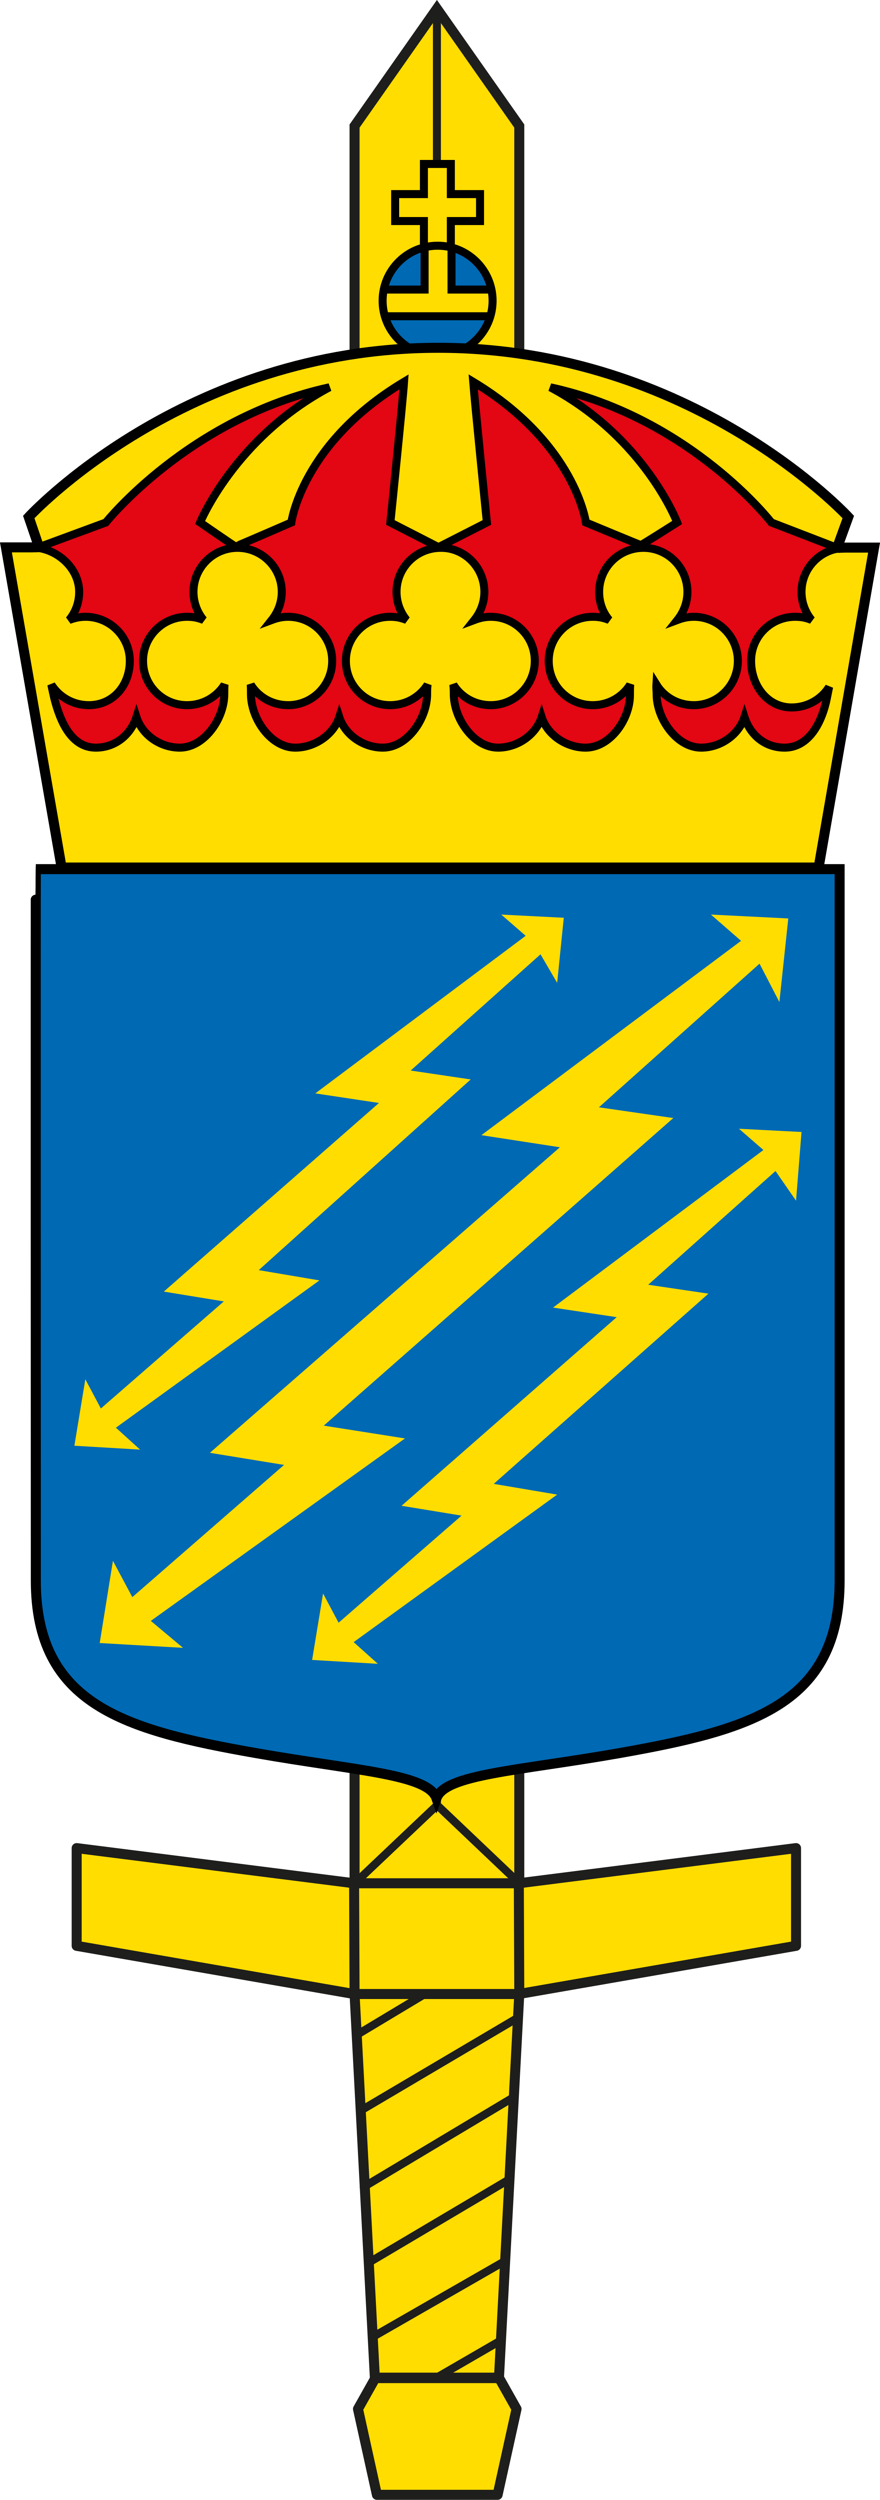
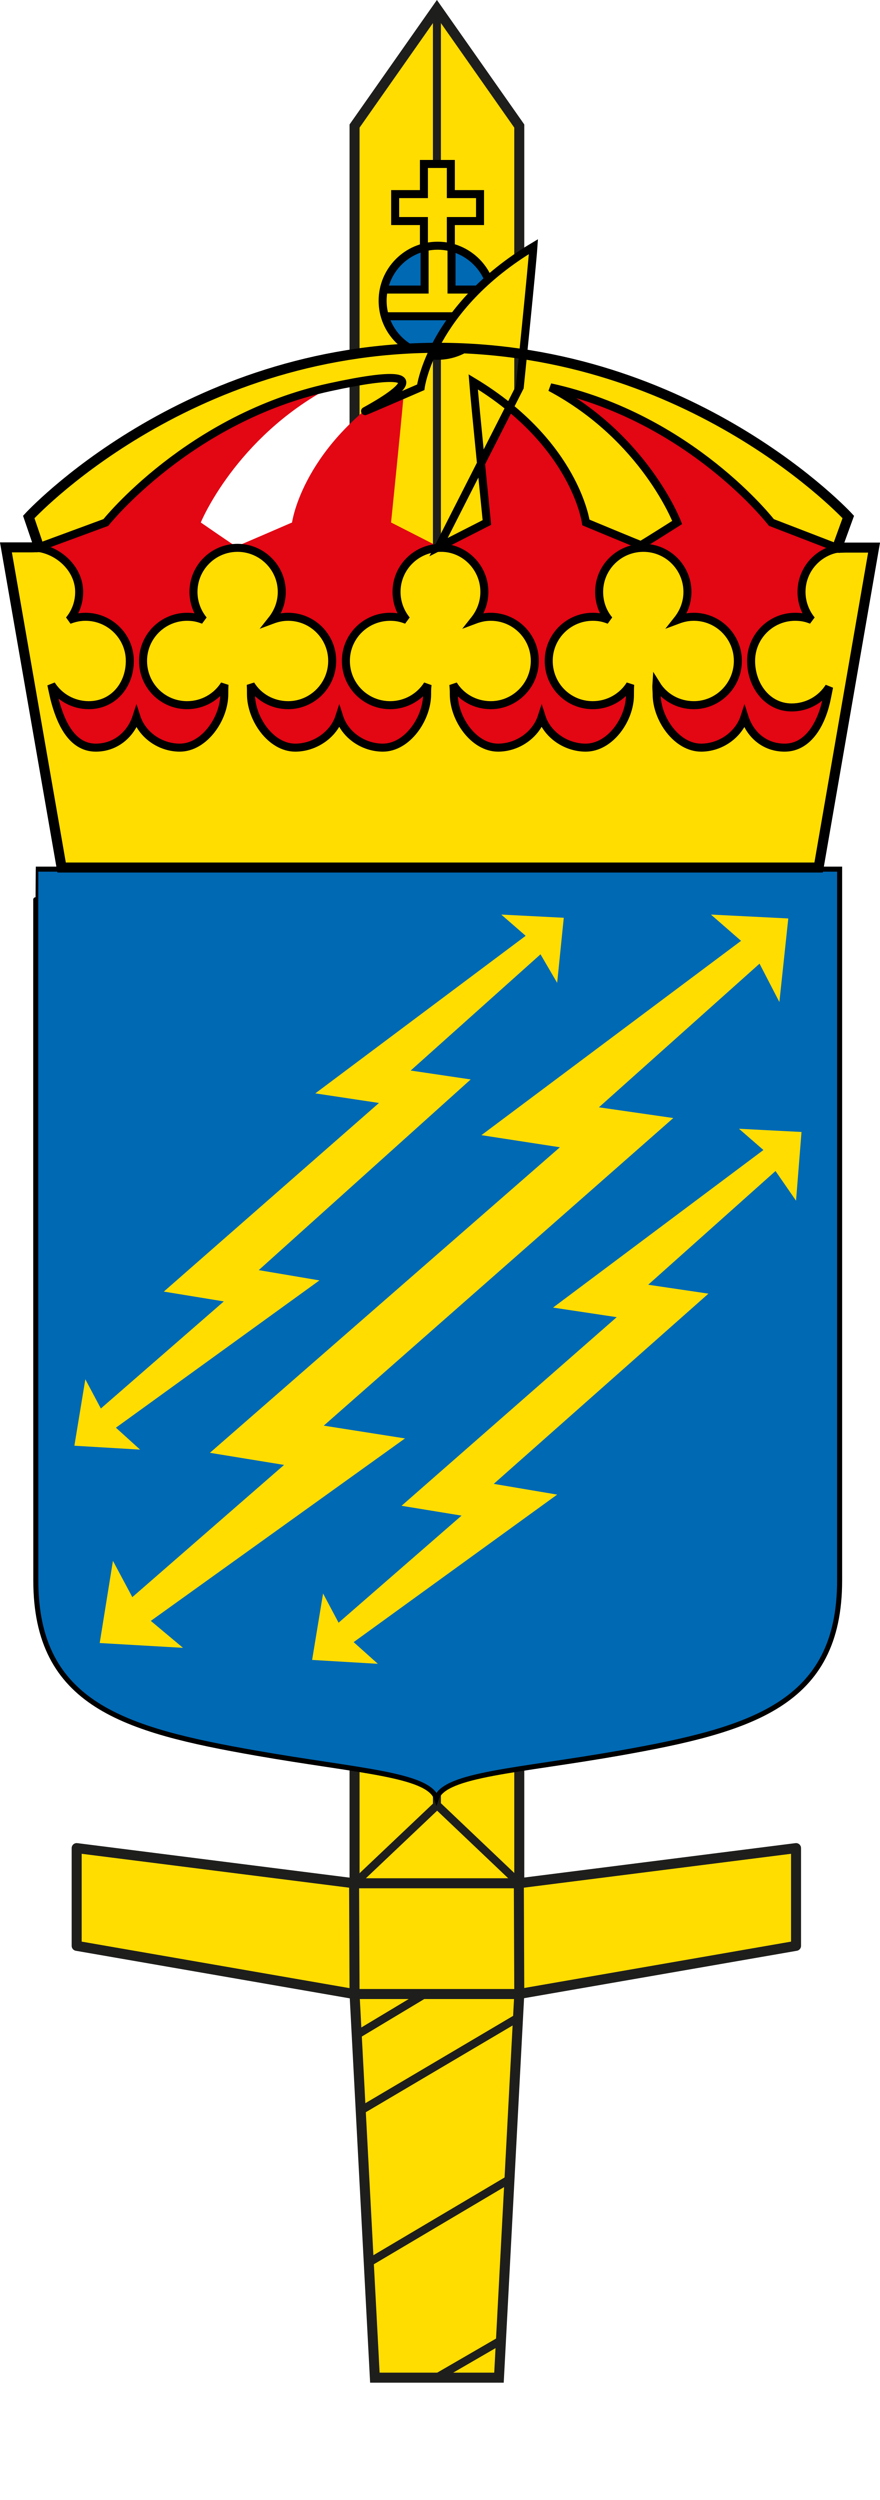
<svg xmlns="http://www.w3.org/2000/svg" xmlns:xlink="http://www.w3.org/1999/xlink" version="1.1" id="Lager_3" x="0px" y="0px" viewBox="0 0 38.57 109.47" style="enable-background:new 0 0 38.57 109.47;" xml:space="preserve">
  <linearGradient id="SVGID_1_" gradientUnits="userSpaceOnUse" x1="-173.518" y1="279.91" x2="-172.81" y2="279.203">
    <stop offset="0" style="stop-color:#1FA238" />
    <stop offset="0.983" style="stop-color:#24391E" />
  </linearGradient>
  <g>
    <polygon style="fill-rule:evenodd;clip-rule:evenodd;fill:#FFDD00;stroke:#1E1E1C;stroke-width:0.439;stroke-miterlimit:3.864;" points="19.15,104.12 16.43,104.12 15.54,87.32 15.54,5.52 19.15,0.38 22.76,5.52 22.76,87.32 21.87,104.12     " />
-     <polygon style="fill-rule:evenodd;clip-rule:evenodd;fill:#FFDD00;stroke:#1E1E1C;stroke-width:0.439;stroke-linecap:round;stroke-linejoin:round;stroke-miterlimit:3.864;" points="16.45,104.14 15.69,105.49 16.52,109.25 21.81,109.25 22.64,105.49 21.88,104.14  " />
    <polygon style="fill-rule:evenodd;clip-rule:evenodd;fill:#FFDD00;stroke:#1E1E1C;stroke-width:0.439;stroke-linecap:round;stroke-linejoin:round;stroke-miterlimit:3.864;" points="15.52,82.47 3.36,80.93 3.36,85.21 15.52,87.32 22.74,87.32 34.89,85.21 34.89,80.93 22.74,82.47     " />
    <line style="fill-rule:evenodd;clip-rule:evenodd;fill:none;stroke:#1E1E1C;stroke-width:0.351;stroke-linecap:round;stroke-linejoin:round;stroke-miterlimit:3.864;" x1="15.62" y1="89.12" x2="18.62" y2="87.32" />
    <line style="fill-rule:evenodd;clip-rule:evenodd;fill:none;stroke:#1E1E1C;stroke-width:0.351;stroke-linecap:round;stroke-linejoin:round;stroke-miterlimit:3.864;" x1="15.8" y1="92.43" x2="22.66" y2="88.38" />
-     <line style="fill-rule:evenodd;clip-rule:evenodd;fill:none;stroke:#1E1E1C;stroke-width:0.351;stroke-linecap:round;stroke-linejoin:round;stroke-miterlimit:3.864;" x1="15.94" y1="95.77" x2="22.51" y2="91.84" />
    <line style="fill-rule:evenodd;clip-rule:evenodd;fill:none;stroke:#1E1E1C;stroke-width:0.351;stroke-linecap:round;stroke-linejoin:round;stroke-miterlimit:3.864;" x1="16.2" y1="99.06" x2="22.28" y2="95.46" />
-     <line style="fill-rule:evenodd;clip-rule:evenodd;fill:none;stroke:#1E1E1C;stroke-width:0.351;stroke-linecap:round;stroke-linejoin:round;stroke-miterlimit:3.864;" x1="16.35" y1="102.33" x2="22.1" y2="99.03" />
    <line style="fill-rule:evenodd;clip-rule:evenodd;fill:none;stroke:#1E1E1C;stroke-width:0.351;stroke-linecap:round;stroke-linejoin:round;stroke-miterlimit:3.864;" x1="19.1" y1="104.14" x2="21.95" y2="102.49" />
    <line style="fill-rule:evenodd;clip-rule:evenodd;fill:none;stroke:#1E1E1C;stroke-width:0.351;stroke-miterlimit:3.864;" x1="19.15" y1="79.05" x2="19.15" y2="0.45" />
    <polyline style="fill-rule:evenodd;clip-rule:evenodd;fill:none;stroke:#1E1E1C;stroke-width:0.351;stroke-linecap:round;stroke-linejoin:round;stroke-miterlimit:3.864;" points="15.55,82.47 19.16,79.05 22.76,82.47  " />
    <line style="fill-rule:evenodd;clip-rule:evenodd;fill:none;stroke:#1E1E1C;stroke-width:0.439;stroke-miterlimit:3.864;" x1="15.52" y1="82.47" x2="15.54" y2="87.32" />
    <line style="fill-rule:evenodd;clip-rule:evenodd;fill:none;stroke:#1E1E1C;stroke-width:0.439;stroke-miterlimit:3.864;" x1="22.74" y1="82.47" x2="22.76" y2="87.32" />
    <path style="fill-rule:evenodd;clip-rule:evenodd;fill:#0069B4;stroke:#000000;stroke-width:0.221;stroke-miterlimit:3.864;" d="M36.8,38.06l0,31.15c0,5.44-3.89,6.54-9.65,7.56c-4.43,0.78-7.65,0.92-8.02,1.98   c-0.37-1.06-3.47-1.2-7.91-1.98c-5.76-1.01-9.65-2.12-9.65-7.56c0,0-0.01-31.15,0-31.15H36.8z" />
-     <path style="fill-rule:evenodd;clip-rule:evenodd;fill:none;stroke:#000000;stroke-width:0.439;stroke-miterlimit:3.864;" d="M36.8,38.06l0,31.15c0,5.44-3.89,6.54-9.65,7.56c-4.43,0.78-7.65,0.92-8.02,1.98   c-0.37-1.06-3.47-1.2-7.91-1.98c-5.76-1.01-9.65-2.12-9.65-7.56c0,0-0.01-31.15,0-31.15H36.8z" />
    <polygon style="fill:#FFDD00;" points="8.02,72.16 4.37,71.95 4.95,68.35 5.8,69.94 12.45,64.15 9.2,63.62 24.54,50.24 21.1,49.71    32.48,41.2 31.16,40.05 34.55,40.22 34.16,43.88 33.29,42.2 26.25,48.49 29.51,48.96 14.19,62.43 17.75,62.99 6.61,70.98  " />
    <polygon style="fill:#FFDD00;" points="6.14,63.48 3.26,63.31 3.74,60.4 4.42,61.68 9.81,56.99 7.18,56.56 16.61,48.3 13.82,47.88    23.04,40.98 21.97,40.05 24.71,40.19 24.42,43.04 23.69,41.79 18,46.88 20.63,47.27 11.34,55.62 14,56.07 5.08,62.52  " />
    <polygon style="fill:#FFDD00;" points="16.56,72.86 13.68,72.69 14.16,69.78 14.84,71.06 20.23,66.37 17.6,65.94 27.03,57.68 24.24,57.26    33.46,50.36 32.39,49.43 35.13,49.57 34.89,52.58 33.99,51.28 28.41,56.26 31.05,56.65 21.64,64.98 24.42,65.45 15.5,71.91  " />
    <polygon style="fill:#FFDD00;stroke:#000000;stroke-width:0.351;stroke-miterlimit:3.864;" points="18.58,7.18 19.76,7.18 19.76,8.5 21.04,8.5 21.04,9.68 19.76,9.68 19.76,10.89 18.58,10.89    18.58,9.68 17.32,9.68 17.32,8.5 18.58,8.5  " />
    <g>
      <g>
        <defs>
          <path id="SVGID_00000105401354056474014130000006345457272607078272_" d="M16.77,13.17c0-1.33,1.08-2.41,2.41-2.41      c1.33,0,2.41,1.08,2.41,2.41c0,1.33-1.08,2.41-2.41,2.41C17.85,15.58,16.77,14.5,16.77,13.17z" />
        </defs>
        <use xlink:href="#SVGID_00000105401354056474014130000006345457272607078272_" style="overflow:visible;fill:#0069B4;" />
        <clipPath id="SVGID_00000145741151620969322200000012373487661992138396_">
          <use xlink:href="#SVGID_00000105401354056474014130000006345457272607078272_" style="overflow:visible;" />
        </clipPath>
        <g style="clip-path:url(#SVGID_00000145741151620969322200000012373487661992138396_);">
          <polygon style="fill:#FFDD00;stroke:#000000;stroke-width:0.351;stroke-miterlimit:3.864;" points="18.61,10.53 19.79,10.53 19.79,12.68 21.73,12.68 21.73,13.85 16.59,13.85 16.59,12.68       18.61,12.68     " />
        </g>
        <use xlink:href="#SVGID_00000105401354056474014130000006345457272607078272_" style="overflow:visible;fill:none;stroke:#000000;stroke-width:0.351;stroke-miterlimit:3.864;" />
      </g>
    </g>
    <path style="fill:#E30613;" d="M3.47,25.92c0,0.47-0.16,0.89-0.44,1.23c0.24-0.09,0.46-0.14,0.72-0.14c1.07,0,1.94,0.87,1.94,1.93   c0,1.07-0.73,1.94-1.8,1.94c-0.69,0-1.3-0.36-1.64-0.9c0.03,0.16,0.1,0.46,0.13,0.6c0.26,1.02,0.75,2.16,1.82,2.16   c0.86,0,1.53-0.57,1.78-1.34c0.25,0.78,1.04,1.34,1.9,1.34c1.07,0,1.95-1.27,1.95-2.34c0-0.15,0-0.25,0.01-0.42   c-0.34,0.54-0.95,0.9-1.64,0.9c-1.07,0-1.93-0.86-1.93-1.94c0-1.07,0.87-1.93,1.93-1.93c0.26,0,0.47,0.04,0.72,0.14   c-0.27-0.33-0.44-0.76-0.44-1.23c0-1.07,0.87-1.93,1.93-1.93c1.07,0,1.94,0.87,1.94,1.93c0,0.47-0.17,0.89-0.44,1.23   c0.24-0.09,0.46-0.14,0.72-0.14c1.07,0,1.93,0.87,1.93,1.93c0,1.07-0.87,1.94-1.93,1.94c-0.69,0-1.3-0.35-1.64-0.9   c0.01,0.16,0.01,0.28,0.01,0.42c0,1.07,0.87,2.34,1.94,2.34c0.86,0,1.68-0.57,1.93-1.34c0.25,0.78,1.05,1.34,1.91,1.34   c1.07,0,1.94-1.27,1.94-2.34c0-0.15,0-0.26,0.02-0.42c-0.34,0.54-0.95,0.9-1.64,0.9c-1.07,0-1.94-0.86-1.94-1.94   c0-1.07,0.87-1.93,1.94-1.93c0.26,0,0.47,0.04,0.72,0.14c-0.27-0.33-0.44-0.76-0.44-1.23c0-1.07,0.87-1.93,1.94-1.93   c1.07,0,1.93,0.87,1.93,1.93c0,0.47-0.17,0.89-0.44,1.23c0.24-0.09,0.46-0.14,0.72-0.14c1.07,0,1.93,0.87,1.93,1.93   c0,1.07-0.87,1.94-1.93,1.94c-0.69,0-1.3-0.35-1.64-0.9c0.02,0.2,0.02,0.28,0.02,0.42c0,1.07,0.87,2.34,1.94,2.34   c0.86,0,1.66-0.57,1.91-1.34c0.25,0.78,1.07,1.34,1.93,1.34c1.07,0,1.94-1.24,1.94-2.3c0-0.15,0-0.28,0.01-0.46   c-0.34,0.54-0.95,0.9-1.64,0.9c-1.07,0-1.93-0.86-1.93-1.94c0-1.07,0.87-1.93,1.93-1.93c0.26,0,0.47,0.04,0.72,0.14   c-0.28-0.33-0.44-0.76-0.44-1.23c0-1.07,0.87-1.93,1.94-1.93c1.07,0,1.93,0.87,1.93,1.93c0,0.47-0.17,0.89-0.44,1.23   c0.24-0.09,0.46-0.14,0.72-0.14c1.07,0,1.93,0.87,1.93,1.93c0,1.07-0.87,1.94-1.93,1.94c-0.69,0-1.3-0.35-1.64-0.9   c-0.01,0.16,0.01,0.28,0.01,0.42c0,1.07,0.88,2.34,1.95,2.34c0.86,0,1.65-0.57,1.9-1.34c0.25,0.78,0.89,1.34,1.76,1.34   c1.07,0,1.65-1.12,1.86-2.21c0.03-0.14,0.05-0.26,0.09-0.45c-0.34,0.54-0.95,0.9-1.64,0.9c-1.07,0-1.78-0.97-1.78-2.04   c0-1.07,0.87-1.93,1.93-1.93c0.26,0,0.48,0.04,0.72,0.14c-0.27-0.33-0.44-0.76-0.44-1.23c0-0.97,0.72-1.73,1.65-1.88l-0.06-0.09   l-0.01,0.04l-2.88-1.11c0,0-3.53-4.58-9.69-5.92c4.15,2.21,5.56,5.92,5.56,5.92s-1.56,0.99-1.59,0.99c-0.03,0-2.41-0.99-2.41-0.99   s-0.45-3.47-4.94-6.16c0.06,0.9,0.6,6.16,0.6,6.16l-2.12,1.08l-2.12-1.08c0,0,0.54-5.26,0.6-6.16c-4.48,2.7-4.94,6.16-4.94,6.16   s-2.42,1.05-2.45,1.05c-0.03,0-1.55-1.05-1.55-1.05s1.52-3.71,5.67-5.92c-6.15,1.34-9.8,5.92-9.8,5.92l-2.93,1.08l0,0l-0.03,0.07   C2.63,24.17,3.47,24.95,3.47,25.92z" />
-     <path style="fill-rule:evenodd;clip-rule:evenodd;fill:#FFDD00;stroke:#000000;stroke-width:0.351;stroke-miterlimit:3.864;" d="M21.23,25.92c0,0.47-0.17,0.89-0.44,1.23c0.24-0.09,0.46-0.14,0.72-0.14c1.07,0,1.93,0.87,1.93,1.93   c0,1.07-0.87,1.94-1.93,1.94c-0.69,0-1.3-0.35-1.64-0.9c0.02,0.2,0.02,0.28,0.02,0.42c0,1.07,0.87,2.34,1.94,2.34   c0.86,0,1.66-0.57,1.91-1.34c0.25,0.78,1.07,1.34,1.93,1.34c1.07,0,1.94-1.24,1.94-2.3c0-0.15,0-0.28,0.01-0.46   c-0.34,0.54-0.95,0.9-1.64,0.9c-1.07,0-1.93-0.86-1.93-1.94c0-1.07,0.87-1.93,1.93-1.93c0.26,0,0.47,0.04,0.72,0.14   c-0.28-0.33-0.44-0.76-0.44-1.23c0-1.07,0.87-1.93,1.94-1.93c1.07,0,1.93,0.87,1.93,1.93c0,0.47-0.17,0.89-0.44,1.23   c0.24-0.09,0.46-0.14,0.72-0.14c1.07,0,1.93,0.87,1.93,1.93c0,1.07-0.87,1.94-1.93,1.94c-0.69,0-1.3-0.35-1.64-0.9   c-0.01,0.16,0.01,0.28,0.01,0.42c0,1.07,0.88,2.34,1.95,2.34c0.86,0,1.65-0.57,1.9-1.34c0.25,0.78,0.89,1.34,1.76,1.34   c1.07,0,1.65-1.12,1.86-2.21c0.03-0.14,0.05-0.26,0.09-0.45c-0.34,0.54-0.95,0.9-1.64,0.9c-1.07,0-1.78-0.97-1.78-2.04   c0-1.07,0.87-1.93,1.93-1.93c0.26,0,0.48,0.04,0.72,0.14c-0.27-0.33-0.44-0.76-0.44-1.23c0-1.07,0.87-1.93,1.94-1.93h1.26   l-2.43,14.01H2.7L0.26,23.97h1.12c1.07,0,2.09,0.88,2.09,1.95c0,0.47-0.16,0.89-0.44,1.23c0.24-0.09,0.46-0.14,0.72-0.14   c1.07,0,1.94,0.87,1.94,1.93c0,1.07-0.73,1.94-1.8,1.94c-0.69,0-1.3-0.36-1.64-0.9c0.03,0.16,0.1,0.46,0.13,0.6   c0.26,1.02,0.75,2.16,1.82,2.16c0.86,0,1.53-0.57,1.78-1.34c0.25,0.78,1.04,1.34,1.9,1.34c1.07,0,1.95-1.27,1.95-2.34   c0-0.15,0-0.25,0.01-0.42c-0.34,0.54-0.95,0.9-1.64,0.9c-1.07,0-1.93-0.86-1.93-1.94c0-1.07,0.87-1.93,1.93-1.93   c0.26,0,0.47,0.04,0.72,0.14c-0.27-0.33-0.44-0.76-0.44-1.23c0-1.07,0.87-1.93,1.93-1.93c1.07,0,1.94,0.87,1.94,1.93   c0,0.47-0.17,0.89-0.44,1.23c0.24-0.09,0.46-0.14,0.72-0.14c1.07,0,1.93,0.87,1.93,1.93c0,1.07-0.87,1.94-1.93,1.94   c-0.69,0-1.3-0.35-1.64-0.9c0.01,0.16,0.01,0.28,0.01,0.42c0,1.07,0.87,2.34,1.94,2.34c0.86,0,1.68-0.57,1.93-1.34   c0.25,0.78,1.05,1.34,1.91,1.34c1.07,0,1.94-1.27,1.94-2.34c0-0.15,0-0.26,0.02-0.42c-0.34,0.54-0.95,0.9-1.64,0.9   c-1.07,0-1.94-0.86-1.94-1.94c0-1.07,0.87-1.93,1.94-1.93c0.26,0,0.47,0.04,0.72,0.14c-0.27-0.33-0.44-0.76-0.44-1.23   c0-1.07,0.87-1.93,1.94-1.93C20.36,23.98,21.23,24.85,21.23,25.92z M19.22,23.96l2.12-1.08c0,0-0.53-5.26-0.6-6.16   c4.48,2.7,4.94,6.16,4.94,6.16s2.38,0.99,2.41,0.99c0.03,0,1.59-0.99,1.59-0.99s-1.41-3.71-5.56-5.92   c6.15,1.34,9.69,5.92,9.69,5.92l2.88,1.11l0.49-1.35c0,0-6.82-7.41-17.97-7.41c-11.15,0-17.95,7.41-17.95,7.41l0.45,1.32l2.93-1.08   c0,0,3.65-4.58,9.8-5.92c-4.15,2.21-5.67,5.92-5.67,5.92s1.52,1.05,1.55,1.05c0.03,0,2.45-1.05,2.45-1.05s0.45-3.47,4.94-6.16   c-0.06,0.9-0.6,6.16-0.6,6.16L19.22,23.96z" />
+     <path style="fill-rule:evenodd;clip-rule:evenodd;fill:#FFDD00;stroke:#000000;stroke-width:0.351;stroke-miterlimit:3.864;" d="M21.23,25.92c0,0.47-0.17,0.89-0.44,1.23c0.24-0.09,0.46-0.14,0.72-0.14c1.07,0,1.93,0.87,1.93,1.93   c0,1.07-0.87,1.94-1.93,1.94c-0.69,0-1.3-0.35-1.64-0.9c0.02,0.2,0.02,0.28,0.02,0.42c0,1.07,0.87,2.34,1.94,2.34   c0.86,0,1.66-0.57,1.91-1.34c0.25,0.78,1.07,1.34,1.93,1.34c1.07,0,1.94-1.24,1.94-2.3c0-0.15,0-0.28,0.01-0.46   c-0.34,0.54-0.95,0.9-1.64,0.9c-1.07,0-1.93-0.86-1.93-1.94c0-1.07,0.87-1.93,1.93-1.93c0.26,0,0.47,0.04,0.72,0.14   c-0.28-0.33-0.44-0.76-0.44-1.23c0-1.07,0.87-1.93,1.94-1.93c1.07,0,1.93,0.87,1.93,1.93c0,0.47-0.17,0.89-0.44,1.23   c0.24-0.09,0.46-0.14,0.72-0.14c1.07,0,1.93,0.87,1.93,1.93c0,1.07-0.87,1.94-1.93,1.94c-0.69,0-1.3-0.35-1.64-0.9   c-0.01,0.16,0.01,0.28,0.01,0.42c0,1.07,0.88,2.34,1.95,2.34c0.86,0,1.65-0.57,1.9-1.34c0.25,0.78,0.89,1.34,1.76,1.34   c1.07,0,1.65-1.12,1.86-2.21c0.03-0.14,0.05-0.26,0.09-0.45c-0.34,0.54-0.95,0.9-1.64,0.9c-1.07,0-1.78-0.97-1.78-2.04   c0-1.07,0.87-1.93,1.93-1.93c0.26,0,0.48,0.04,0.72,0.14c-0.27-0.33-0.44-0.76-0.44-1.23c0-1.07,0.87-1.93,1.94-1.93h1.26   l-2.43,14.01H2.7L0.26,23.97h1.12c1.07,0,2.09,0.88,2.09,1.95c0,0.47-0.16,0.89-0.44,1.23c0.24-0.09,0.46-0.14,0.72-0.14   c1.07,0,1.94,0.87,1.94,1.93c0,1.07-0.73,1.94-1.8,1.94c-0.69,0-1.3-0.36-1.64-0.9c0.03,0.16,0.1,0.46,0.13,0.6   c0.26,1.02,0.75,2.16,1.82,2.16c0.86,0,1.53-0.57,1.78-1.34c0.25,0.78,1.04,1.34,1.9,1.34c1.07,0,1.95-1.27,1.95-2.34   c0-0.15,0-0.25,0.01-0.42c-0.34,0.54-0.95,0.9-1.64,0.9c-1.07,0-1.93-0.86-1.93-1.94c0-1.07,0.87-1.93,1.93-1.93   c0.26,0,0.47,0.04,0.72,0.14c-0.27-0.33-0.44-0.76-0.44-1.23c0-1.07,0.87-1.93,1.93-1.93c1.07,0,1.94,0.87,1.94,1.93   c0,0.47-0.17,0.89-0.44,1.23c0.24-0.09,0.46-0.14,0.72-0.14c1.07,0,1.93,0.87,1.93,1.93c0,1.07-0.87,1.94-1.93,1.94   c-0.69,0-1.3-0.35-1.64-0.9c0.01,0.16,0.01,0.28,0.01,0.42c0,1.07,0.87,2.34,1.94,2.34c0.86,0,1.68-0.57,1.93-1.34   c0.25,0.78,1.05,1.34,1.91,1.34c1.07,0,1.94-1.27,1.94-2.34c0-0.15,0-0.26,0.02-0.42c-0.34,0.54-0.95,0.9-1.64,0.9   c-1.07,0-1.94-0.86-1.94-1.94c0-1.07,0.87-1.93,1.94-1.93c0.26,0,0.47,0.04,0.72,0.14c-0.27-0.33-0.44-0.76-0.44-1.23   c0-1.07,0.87-1.93,1.94-1.93C20.36,23.98,21.23,24.85,21.23,25.92z M19.22,23.96l2.12-1.08c0,0-0.53-5.26-0.6-6.16   c4.48,2.7,4.94,6.16,4.94,6.16s2.38,0.99,2.41,0.99c0.03,0,1.59-0.99,1.59-0.99s-1.41-3.71-5.56-5.92   c6.15,1.34,9.69,5.92,9.69,5.92l2.88,1.11l0.49-1.35c0,0-6.82-7.41-17.97-7.41c-11.15,0-17.95,7.41-17.95,7.41l0.45,1.32l2.93-1.08   c0,0,3.65-4.58,9.8-5.92s1.52,1.05,1.55,1.05c0.03,0,2.45-1.05,2.45-1.05s0.45-3.47,4.94-6.16   c-0.06,0.9-0.6,6.16-0.6,6.16L19.22,23.96z" />
    <g>
      <path style="fill:none;stroke:#000000;stroke-width:0.439;stroke-miterlimit:3.864;" d="M37.05,23.98h1.26l-2.43,14.01H2.7L0.26,23.97h1.12l0.33-0.01l-0.45-1.32c0,0,6.8-7.41,17.95-7.41    c11.15,0,17.97,7.41,17.97,7.41l-0.49,1.35L37.05,23.98z" />
    </g>
  </g>
</svg>